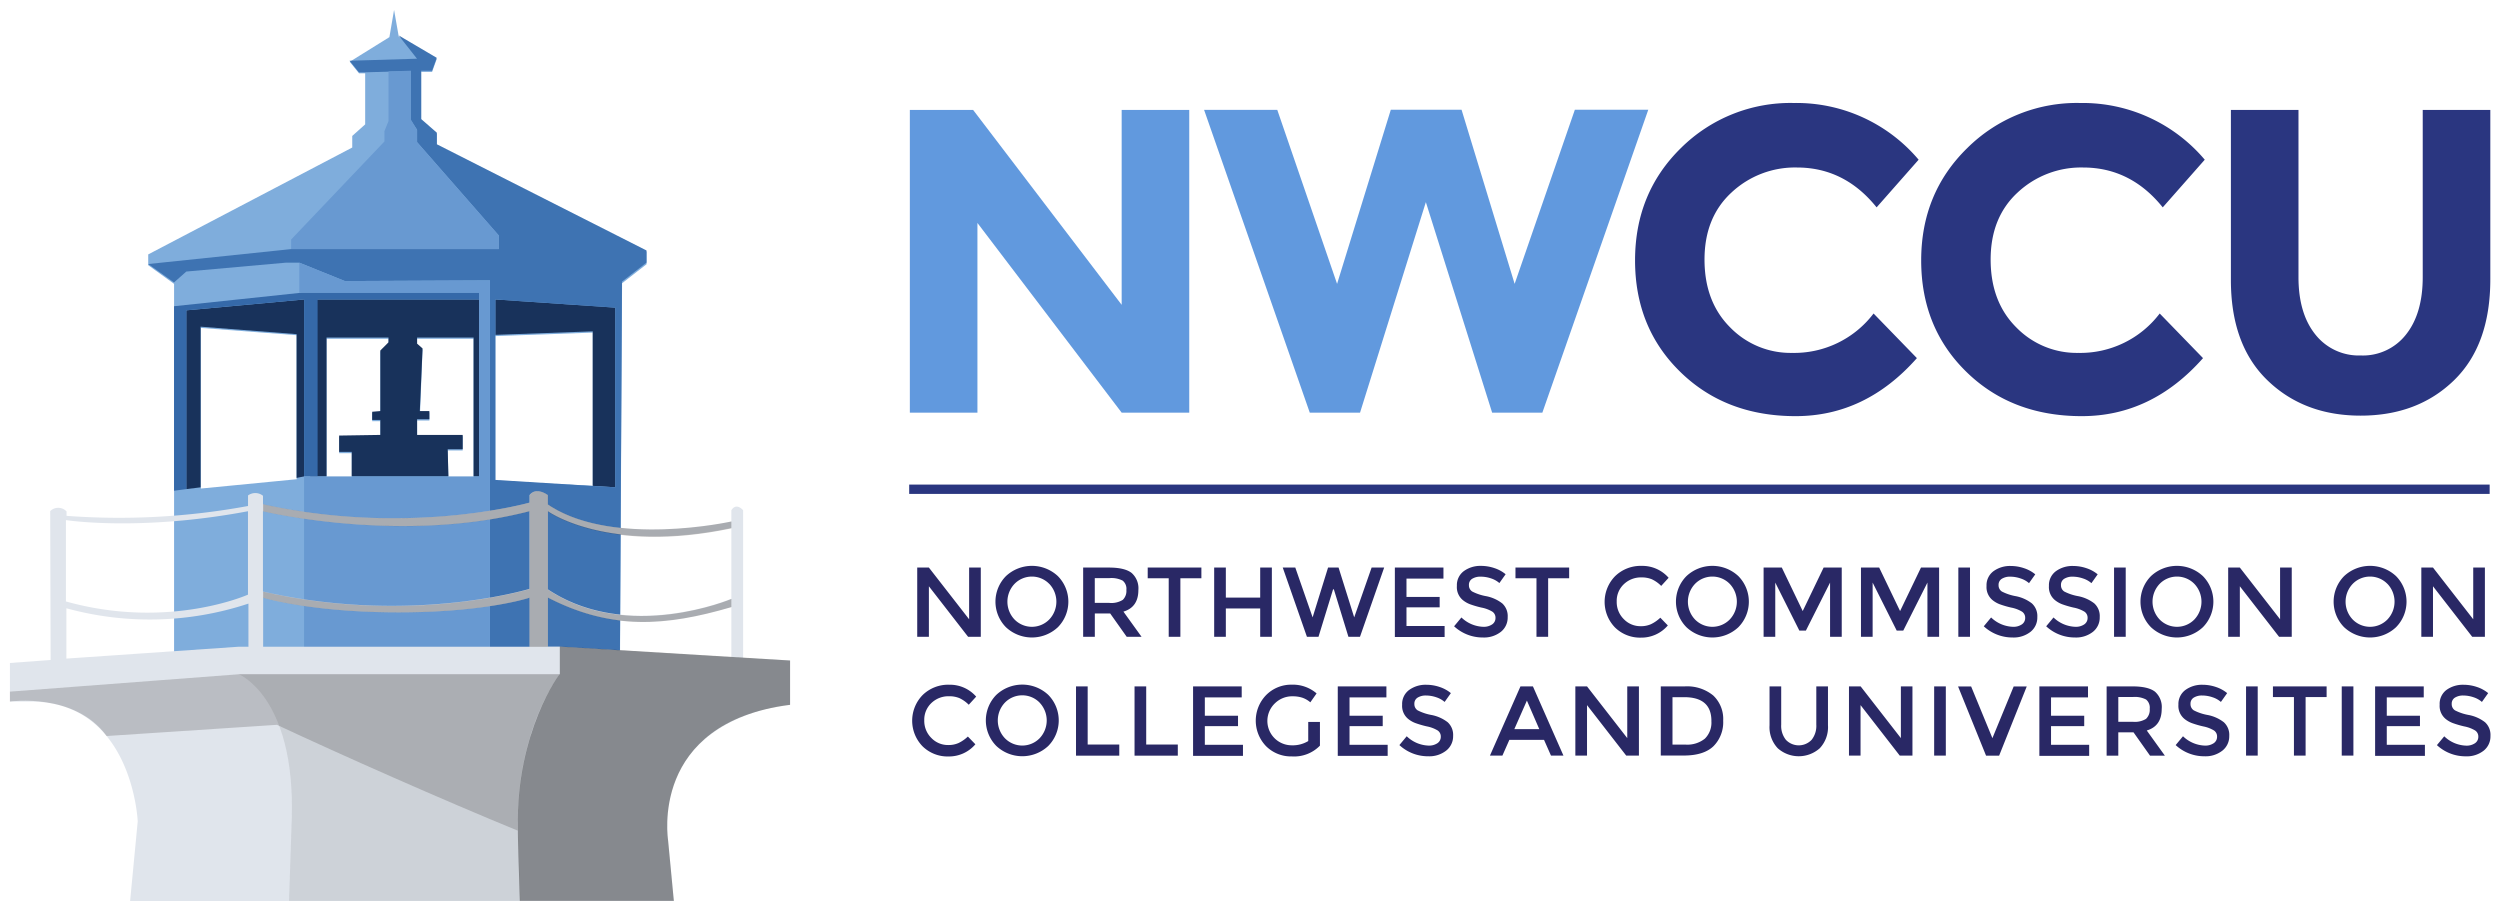
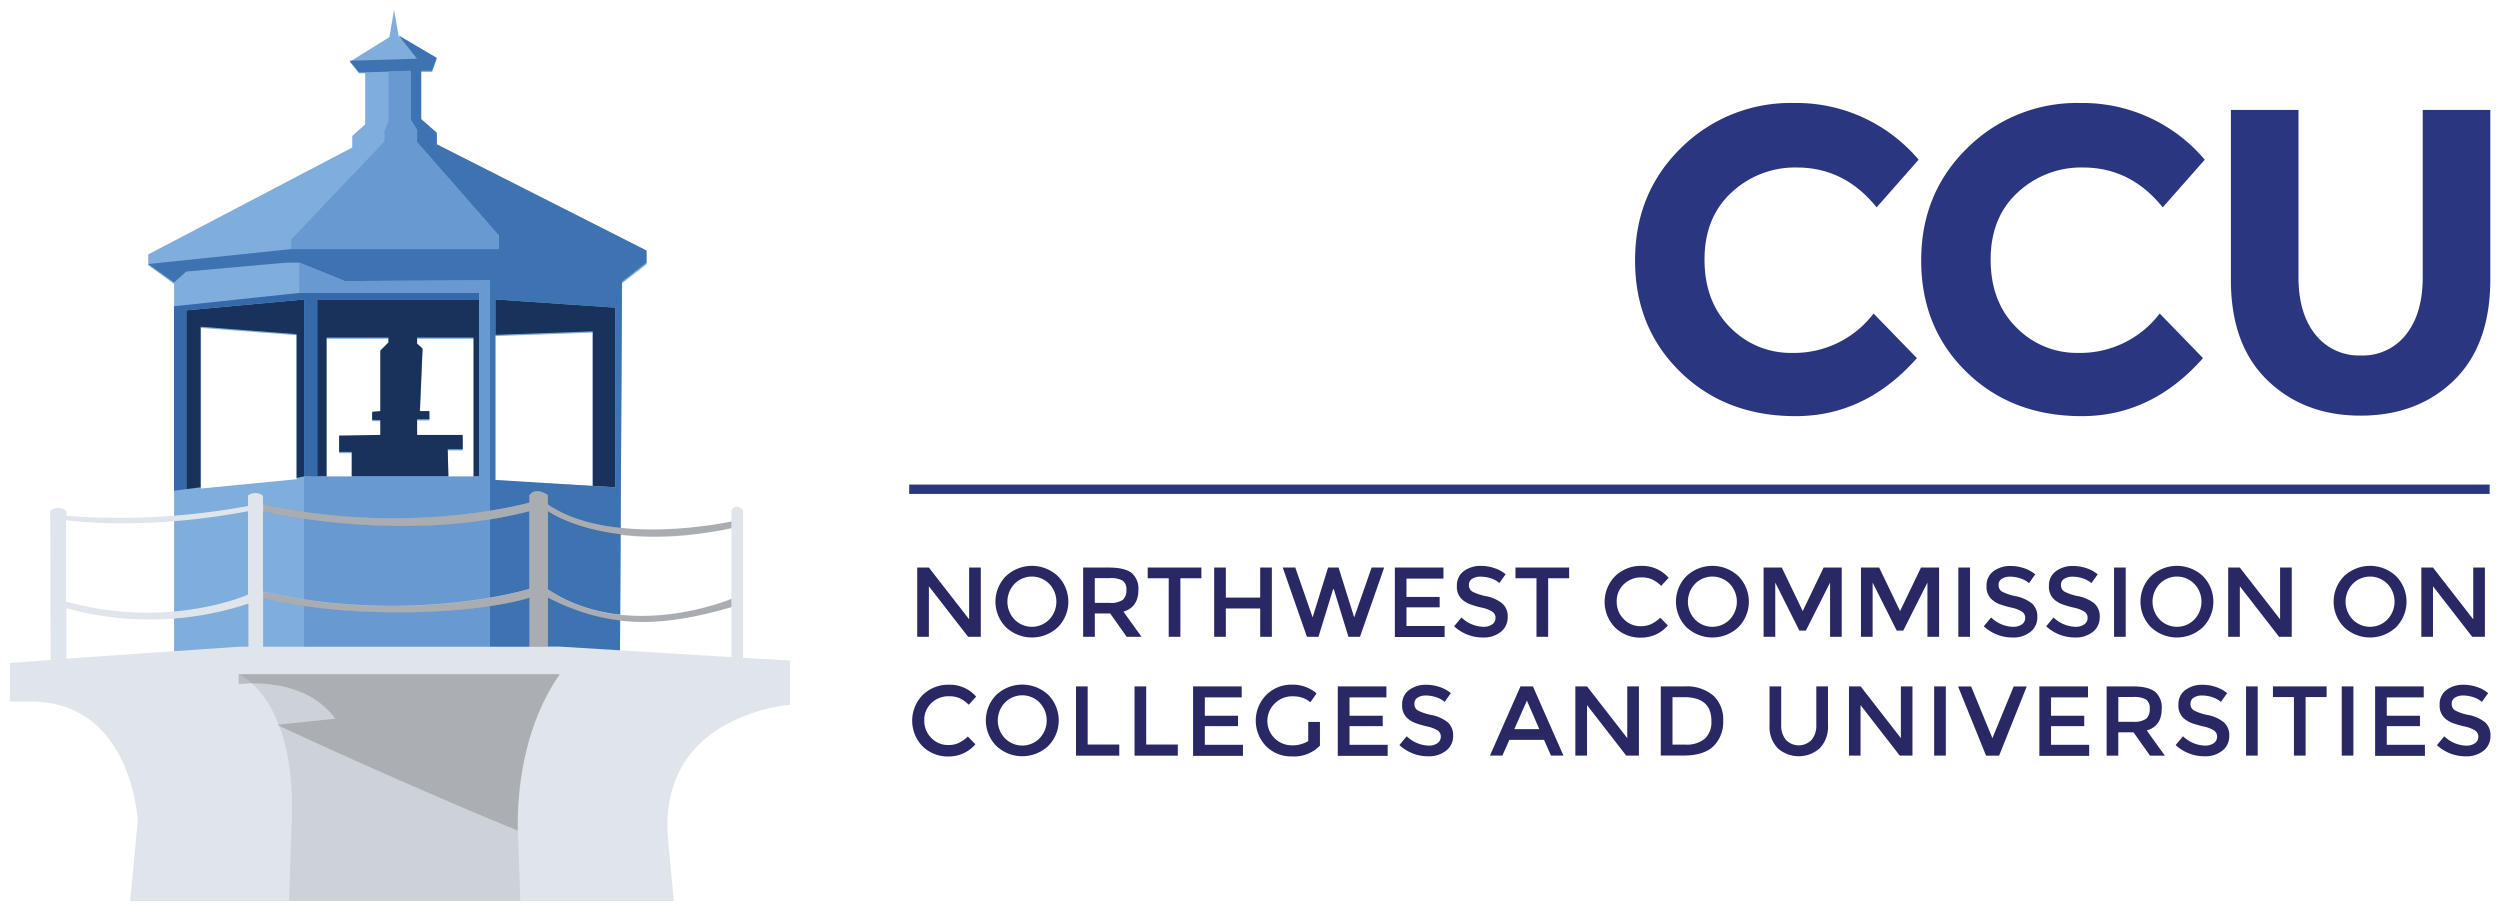
<svg xmlns="http://www.w3.org/2000/svg" id="svg51" height="183.607" viewBox="0 0 504 183.607" width="504">
  <g id="Layer_1" transform="matrix(.941 0 0 .941 2 2.019)">
    <path id="path8" d="m91.47 38.36v-2.48l-3.36-2.88v-10.4h2.33l1-2.77-8.14-4.83-1-5.69-1 5.83-8.5 5.28 2 2.48h1.31v10.93l-2.77 2.48v2.48l-43.71 22.9v2.31l5.54 4v79.59l13-.9h68.83l13.71.66.44-79.48 5.25-4.08v-2.68zm-30 71.49l-20.56 2v-34.41l20.51 1.56v30.8zm19.64-30.08v1l-1.75 1.75v13l-1.75.15v1.75h1.75v3.21l-8.82.15v3.5h2.7v5.25h-5.4v-29.76m31.5 29.75h-5.4l-.15-5.83h3.21v-3.06h-9.76v-3.35h2.63v-1.75h-2l .53-13.42-1.17-1v-1.34h12.1v29.75zm4.67.73v-31.06l20.86-.75v32.84z" fill="#7faddc" transform="translate(0 -9.33)" />
    <path id="path10" d="m104 100.65l20.86 1.02v-32.83l-20.86.75zm-39.67-.73h36.17v-37.91h-36.17zm-23.48-32.08v34.42l20.57-1.75v-31.07z" fill="none" />
    <path id="path12" d="m37.79 102.64l3.06-.38v-34.42l20.57 1.6v30.8l1.6-.32v-37.91l-25.23 2.33z" fill="#18325b" />
    <path id="path14" d="m40.85 102.26l20.57-1.75v-31.07l-20.57-1.6zm63.15-1.61l20.86 1.02v-32.83l-20.86.75zm-33.47-5.98v-3.5l8.83-.14v-3.21h-1.75v-1.75l1.75-.15v-12.98l1.75-1.75v-1.02h-13.28v29.75h5.4v-5.25zm16.7-24.5v1.31l1.17 1.02-.59 13.42h2.05v1.75h-2.63v3.36h9.77v3.06h-3.21l.15 5.83h5.4v-29.75z" fill="none" />
    <path id="path16" d="m64.33 99.92h3.5v-29.75h13.28v1.02l-1.75 1.75v12.98l-1.75.15v1.75h1.75v3.21l-8.83.14v3.5h2.7v5.25h20.71l-.15-5.83h3.21v-3.06h-9.77v-3.36h2.63v-1.75h-2.05l.59-13.42-1.17-1.02v-1.31h12.11v29.75h1.16v-37.91h-36.17z" fill="#18325b" />
    <path id="path18" d="m40.85 102.26l20.57-2.02v-30.8l-20.57-1.6zm26.98-2.34h5.4v-5.25h-2.7v-3.5l8.83-.14v-3.21h-1.75v-1.75l1.75-.15v-12.98l1.75-1.75v-1.02h-13.28zm19.4-28.44l1.17 1.02-.59 13.42h2.05v1.75h-2.63v3.36h9.77v3.06h-3.21l.15 5.83h5.4v-29.75h-12.11z" fill="none" />
    <path id="path20" d="m104 69.59l20.86-.75v33.1l4.84.32v-38.5l-25.7-1.75z" fill="#18325b" />
    <path id="path22" d="m104 69.59v31.06l20.86 1.29v-33.1z" fill="none" />
    <path id="path24" d="m35.16 63.46v39.53l2.63-.35v-38.3l25.23-2.33v37.91h2.9v-37.91h34.58v-1.46h-37.92z" fill="#3569a9" />
    <path id="path26" d="m91.46 38.09v-2.48l-3.35-2.92v-10.35h2.33l1-2.77-8.17-4.81 3.94 5-14.44.44 2 2.48h1.31l9.77-.29v10.5l1.38 2.11v2.63l17.5 20v2.92h-44.48l-30.63 3.2 5.54 3.94 2.63-2.33 21.29-1.9h2.92l9.77 3.94 31.06-.15v79.12h14.17l13.69.63.44-79.48 5.25-4.08v-2.6zm38.24 73.5l-25.7-1.59v-38.66l25.7 1.76v38.5z" fill="#3e73b2" transform="translate(0 -9.33)" />
    <path id="path28" d="m62 54.13v6.42h38.5v39.37h-37.48v37.12h39.82v-79.12l-31.07.15zm25.23-25.81v-2.63l-1.31-2.19v-10.5l-4.81.15v10.64l-.88 2.19v2.19l-19.98 21v2.04h44.48v-2.91z" fill="#6899d1" />
    <path id="path30" d="m141 187.19c-2.41-27 26.14-29 26.14-29v-9.5l-10.06-.56-39.27-2.41h-2.55v-10.5c13.56 7 25.23 6.13 39.3 2v10.78l2.52.15v-31.65c0 0-1.42-1.75-2.52 0v2.41c0 0-25.52 5.69-39.3-3.65v-2c0 0-2.48-1.9-3.94 0v1.6c0 0-25.67 7.29-57.1.36v-1.82a2.63 2.63 0 0 0-3.21-.07v2.26a152 152 0 0 1-38.88 2.11v-.95a2.45 2.45 0 0 0-3.5-.07c0 1.82.09 31.9.09 31.9l-8.72.64v8.26h4.38c21.92 0 23 25.67 23 25.67l-1.63 17.06h116.48c-.57-6.06-.98-10.53-1.23-13.02zm-25.74-70.48c0 0 12.62 9.19 39.3 3.57v15.17c0 0-22.17 9.41-39.3-2v-16.7zm-64.26 29.03h-2l-36.9 2.54v-10.78a67.29 67.29 0 0 0 39-1v9.26zm0-11.16c0 0-17 7.61-39 1.46v-17.43c0 0 15.77 2.48 39-1.9zm60.31 11.16h-57.06v-10.5c0 0 10.21 3.14 29 3.14 18.79 0 28.07-3.14 28.07-3.14v10.5zm0-12.4c0 0-25.38 7.8-57.1.58v-17.21c0 0 29.5 7.15 57.1 0z" fill="#e0e5ec" transform="translate(0 -9.33)" />
    <path id="path32" d="m108.8 184.6c0 0-.71-19.49 9-33h-68.8c0 0 12.12 4.82 11.39 30.78-.1 3.47-.31 9.67-.59 17.79h49.56z" fill="#231f20" opacity=".1" transform="translate(0 -9.33)" />
-     <path id="path34" d="m141 187.19c0 0-4.16-25.16 26.14-29v-9.5l-49.33-3v5.9c0 0-9.33 12-9 33 0 2.34.19 7.79.43 15.6h33z" opacity=".4" transform="translate(0 -9.33)" />
-     <path id="path36" d="m57.2 162.47c14 6.56 35.66 16.14 51.59 22.67 0-5.28-.1-20.08 9-33.5h-68.79l-49 3.72v2.12c0 0 13.89-2 20.72 7.39" fill="#231f20" opacity=".2" transform="translate(0 -9.33)" />
+     <path id="path36" d="m57.2 162.47c14 6.56 35.66 16.14 51.59 22.67 0-5.28-.1-20.08 9-33.5h-68.79v2.12c0 0 13.89-2 20.72 7.39" fill="#231f20" opacity=".2" transform="translate(0 -9.33)" />
    <path id="path38" d="m154.59 118.9c0 0-25.52 5.69-39.3-3.65v-2c0 0-2.48-1.9-3.94 0v1.6c0 0-25.67 7.29-57.1.36v1.53c0 0 29.5 7.15 57.1 0v16.63c0 0-25.38 7.8-57.1.58v1.31c0 0 10.21 3.14 29 3.14 18.79 0 28.07-3.14 28.07-3.14v10.5h3.94v-10.5c13.56 7 25.23 6.13 39.3 2v-1.75c0 0-22.17 9.41-39.3-2v-16.7c0 0 12.62 9.19 39.3 3.57v-1.48z" fill="#231f20" opacity=".29" transform="translate(0 -9.33)" />
-     <path id="path40" d="m238.18 30.73h14.48v64.86h-14.48l-30.9-40.64v40.64h-14.48v-64.86h13.55l31.83 41.76zm46.15 37.27l11.51-37.3h15.16l11.37 37.3 12.9-37.3h15.73l-22.69 64.89h-10.76l-14.2-45.1-14.1 45.1h-10.77l-22.64-64.86h15.68z" fill="#6199de" transform="translate(0 -9.33)" />
    <path id="path42" d="m381.82 82.79a21.36 21.36 0 0 0 17.45-8.44l9.28 9.56q-11 12.44-26 12.43-15-.01-24.68-9.47-9.7-9.46-9.7-23.89 0-14.43 9.83-24.08a33.29 33.29 0 0 1 24.17-9.65 34.26 34.26 0 0 1  26.75 12.15l-9 10.21q-6.87-8.54-17.07-8.54a19.9 19.9 0 0 0-14 5.34q-5.8 5.34-5.8 14.38 0 9.04 5.48 14.52a18.06 18.06 0 0 0 13.29 5.48zm61.3 0a21.36 21.36 0 0 0 17.45-8.44l9.28 9.56q-11 12.44-26 12.43-15-.01-24.68-9.47-9.7-9.46-9.7-23.89 0-14.43 9.88-24.08a33.29 33.29 0 0 1 24.17-9.65 34.26 34.26 0 0 1  26.7 12.15l-9 10.21q-6.87-8.54-17.07-8.54a19.9 19.9 0 0 0-14 5.34q-5.8 5.34-5.8 14.38 0 9.04 5.48 14.52a18.06 18.06 0 0 0 13.29 5.48zm50.79-3.95a11.85 11.85 0 0 0 9.74 4.5 11.72 11.72 0 0 0  9.7-4.5q3.57-4.5 3.57-12.3v-35.81h14.48v36.27q0 14.11-7.79 21.67-7.79 7.56-20 7.56-12.16 0-20-7.61-7.84-7.61-7.79-21.62v-36.27h14.48v35.82q0 7.79 3.61 12.29z" fill="#2a3680" transform="translate(0 -9.33)" />
    <path id="path44" d="m205.48 128.78h2.52v14.83h-2.72l-8.4-10.82v10.82h-2.5v-14.83h2.5l8.62 11.08v-11.08zm19.03 12.78a8.13 8.13 0 0 1-11.12 0 7.79 7.79 0 0 1  0-10.95 8.14 8.14 0 0 1  11.12 0 7.79 7.79 0 0 1  0 10.95zm-1.84-9.28a5.2 5.2 0 0 0-7.45 0 5.54 5.54 0 0 0  0 7.62 5.2 5.2 0 0 0  7.45 0 5.54 5.54 0 0 0  .01-7.62zm19.09 1.31q0 3.67-3.2 4.63l3.88 5.39h-3.18l-3.54-5h-3.29v5h-2.5v-14.83h5.52q3.39 0 4.86 1.15a4.38 4.38 0 0 1 1.45 3.66zm-3.33 2.1a2.64 2.64 0 0 0  .76-2.11 2.26 2.26 0 0 0-.79-2 5.22 5.22 0 0 0-2.8-.54h-3.18v5.31h3.12a4.59 4.59 0 0 0 2.89-.66zm12.33-4.62v12.54h-2.5v-12.54h-4.5v-2.29h11.5v2.29zm7.24 12.54v-14.83h2.5v6.43h7.36v-6.43h2.5v14.83h-2.5v-6.07h-7.36v6.07zm21.09-4.16l3.31-10.67h2.25l3.35 10.67 3.73-10.67h2.69l-5.18 14.83h-2.48l-3.12-10.16h-.17l-3.12 10.16h-2.48l-5.18-14.83h2.69zm28.03-10.67v2.36h-7.92v3.93h7.11v2.23h-7.11v4h8.17v2.36h-10.66v-14.88h10.42zm7.95 1.95a3.29 3.29 0 0 0-1.79.45 1.49 1.49 0 0 0-.7 1.35 1.57 1.57 0 0 0  .7 1.38 10.56 10.56 0 0 0  3 1 8.21 8.21 0 0 1  3.44 1.55 3.67 3.67 0 0 1  1.16 2.94 3.89 3.89 0 0 1-1.46 3.15 5.83 5.83 0 0 1-3.84 1.21 9 9 0 0 1-6.18-2.4l1.57-1.89a7.07 7.07 0 0 0 4.67 2 3.18 3.18 0 0 0  1.92-.52 1.63 1.63 0 0 0  .71-1.38 1.55 1.55 0 0 0-.67-1.34 7 7 0 0 0-2.3-.87 20.68 20.68 0 0 1-2.48-.72 5.59 5.59 0 0 1-1.51-.86 3.59 3.59 0 0 1-1.31-3.08 3.72 3.72 0 0 1  1.5-3.17 6 6 0 0 1  3.7-1.11 8.89 8.89 0 0 1  2.82.47 7.39 7.39 0 0 1  2.42 1.32l-1.34 1.89a5.06 5.06 0 0 0-1.78-1 6.87 6.87 0 0 0-2.25-.37zm14.48.34v12.54h-2.5v-12.54h-4.5v-2.29h11.5v2.29zm19.8 10.27a5.24 5.24 0 0 0 2.23-.43 7.68 7.68 0 0 0  2-1.39l1.61 1.66a7.42 7.42 0 0 1-5.72 2.61 7.66 7.66 0 0 1-5.58-2.16 7.87 7.87 0 0 1  0-11 7.84 7.84 0 0 1  5.71-2.21 7.47 7.47 0 0 1  5.76 2.55l-1.59 1.74a6.94 6.94 0 0 0-2-1.42 5.62 5.62 0 0 0-2.22-.4 5.27 5.27 0 0 0-3.78 1.45 4.9 4.9 0 0 0-1.53 3.71 5.13 5.13 0 0 0  1.52 3.78 4.92 4.92 0 0 0  3.59 1.51zm20.95.22a8.13 8.13 0 0 1-11.12 0 7.79 7.79 0 0 1  0-10.95 8.14 8.14 0 0 1  11.12 0 7.79 7.79 0 0 1  0 10.95zm-1.84-9.28a5.2 5.2 0 0 0-7.45 0 5.54 5.54 0 0 0  0 7.62 5.2 5.2 0 0 0  7.45 0 5.54 5.54 0 0 0  0-7.62zm9.75 11.33h-2.5v-14.83h3.9l4.48 9.32 4.48-9.32h3.88v14.83h-2.5v-11.61l-5.18 10.29h-1.4l-5.16-10.29v11.59zm20.86 0h-2.5v-14.83h3.9l4.48 9.32 4.48-9.32h3.88v14.83h-2.5v-11.61l-5.18 10.29h-1.4l-5.16-10.29v11.59zm18.36-14.83h2.5v14.83h-2.5zm11.11 1.95a3.29 3.29 0 0 0-1.79.45 1.49 1.49 0 0 0-.7 1.35 1.57 1.57 0 0 0  .7 1.38 10.56 10.56 0 0 0  3 1 8.21 8.21 0 0 1  3.44 1.55 3.67 3.67 0 0 1  1.16 2.94 3.89 3.89 0 0 1-1.46 3.15 5.83 5.83 0 0 1-3.84 1.21 9 9 0 0 1-6.17-2.4l1.57-1.89a7.07 7.07 0 0 0 4.67 2 3.18 3.18 0 0 0  1.92-.52 1.63 1.63 0 0 0  .71-1.38 1.55 1.55 0 0 0-.67-1.34 7 7 0 0 0-2.3-.87 20.68 20.68 0 0 1-2.48-.72 5.6 5.6 0 0 1-1.51-.86 3.59 3.59 0 0 1-1.32-3.06 3.72 3.72 0 0 1  1.5-3.17 6 6 0 0 1  3.7-1.11 8.89 8.89 0 0 1  2.82.47 7.39 7.39 0 0 1  2.42 1.32l-1.34 1.89a5.06 5.06 0 0 0-1.78-1 6.87 6.87 0 0 0-2.25-.39zm13.37 0a3.29 3.29 0 0 0-1.79.45 1.49 1.49 0 0 0-.7 1.35 1.57 1.57 0 0 0  .7 1.38 10.56 10.56 0 0 0  3 1 8.21 8.21 0 0 1  3.44 1.55 3.67 3.67 0 0 1  1.16 2.94 3.89 3.89 0 0 1-1.46 3.15 5.83 5.83 0 0 1-3.84 1.21 9 9 0 0 1-6.17-2.4l1.57-1.89a7.07 7.07 0 0 0 4.67 2 3.18 3.18 0 0 0  1.92-.52 1.63 1.63 0 0 0  .71-1.38 1.55 1.55 0 0 0-.67-1.34 7 7 0 0 0-2.3-.87 20.68 20.68 0 0 1-2.48-.72 5.6 5.6 0 0 1-1.51-.86 3.59 3.59 0 0 1-1.32-3.06 3.72 3.72 0 0 1  1.5-3.17 6 6 0 0 1  3.7-1.11 8.89 8.89 0 0 1  2.82.47 7.39 7.39 0 0 1  2.42 1.32l-1.34 1.89a5.06 5.06 0 0 0-1.78-1 6.87 6.87 0 0 0-2.25-.39zm8.88-1.95h2.5v14.83h-2.5zm19.03 12.78a8.13 8.13 0 0 1-11.12 0 7.79 7.79 0 0 1  0-10.95 8.14 8.14 0 0 1  11.12 0 7.79 7.79 0 0 1  0 10.95zm-1.82-9.28a5.2 5.2 0 0 0-7.45 0 5.54 5.54 0 0 0  0 7.62 5.2 5.2 0 0 0  7.45 0 5.54 5.54 0 0 0  0-7.62zm18.36-3.5h2.5v14.83h-2.72l-8.4-10.82v10.82h-2.5v-14.83h2.5l8.62 11.08zm24.84 12.78a8.13 8.13 0 0 1-11.12 0 7.79 7.79 0 0 1  0-10.95 8.14 8.14 0 0 1  11.12 0 7.79 7.79 0 0 1  0 10.95zm-1.84-9.28a5.2 5.2 0 0 0-7.45 0 5.54 5.54 0 0 0  0 7.62 5.2 5.2 0 0 0  7.45 0 5.54 5.54 0 0 0  .01-7.62zm18.38-3.5h2.5v14.83h-2.72l-8.4-10.82v10.82h-2.5v-14.83h2.5l8.62 11.08zm-326.74 38.02a5.24 5.24 0 0 0 2.23-.43 7.68 7.68 0 0 0  2-1.39l1.61 1.66a7.42 7.42 0 0 1-5.72 2.61 7.66 7.66 0 0 1-5.58-2.16 7.87 7.87 0 0 1  0-11 7.84 7.84 0 0 1  5.71-2.21 7.47 7.47 0 0 1  5.76 2.55l-1.59 1.74a7 7 0 0 0-2-1.42 5.61 5.61 0 0 0-2.22-.4 5.27 5.27 0 0 0-3.78 1.45 4.9 4.9 0 0 0-1.53 3.71 5.13 5.13 0 0 0  1.52 3.78 4.91 4.91 0 0 0  3.59 1.51zm21.45.2a8.13 8.13 0 0 1-11.12 0 7.79 7.79 0 0 1  0-10.95 8.14 8.14 0 0 1  11.12 0 7.79 7.79 0 0 1  0 10.95zm-1.84-9.28a5.2 5.2 0 0 0-7.45 0 5.54 5.54 0 0 0  0 7.62 5.2 5.2 0 0 0  7.45 0 5.54 5.54 0 0 0  .01-7.6zm7.79 11.36v-14.84h2.5v12.46h6.77v2.38zm12.54 0v-14.84h2.5v12.46h6.77v2.38zm22.96-14.84v2.36h-7.9v3.93h7.11v2.23h-7.11v4h8.17v2.36h-10.69v-14.88zm14.26 7.62h2.5v5.07a7.7 7.7 0 0 1-6 2.31 7.57 7.57 0 0 1-5.51-2.16 7.87 7.87 0 0 1  0-11 7.53 7.53 0 0 1  5.46-2.21 7.77 7.77 0 0 1  5.33 1.87l-1.34 1.91a5.22 5.22 0 0 0-1.75-1 6.63 6.63 0 0 0-2-.29 5.27 5.27 0 0 0-3.78 1.45 5.22 5.22 0 0 0  3.55 9.05 6.41 6.41 0 0 0  3.53-.91v-4.07zm16.74-7.62v2.36h-7.9v3.93h7.11v2.23h-7.11v4h8.17v2.36h-10.69v-14.88zm8.48 1.95a3.29 3.29 0 0 0-1.79.45 1.49 1.49 0 0 0-.7 1.35 1.57 1.57 0 0 0  .7 1.38 10.56 10.56 0 0 0  3 1 8.21 8.21 0 0 1  3.44 1.55 3.67 3.67 0 0 1  1.16 2.94 3.89 3.89 0 0 1-1.49 3.14 5.84 5.84 0 0 1-3.84 1.21 9 9 0 0 1-6.18-2.4l1.57-1.89a7.07 7.07 0 0 0 4.67 2 3.19 3.19 0 0 0  1.92-.52 1.63 1.63 0 0 0  .71-1.38 1.55 1.55 0 0 0-.67-1.34 7 7 0 0 0-2.3-.87 20.69 20.69 0 0 1-2.48-.72 5.59 5.59 0 0 1-1.51-.86 3.59 3.59 0 0 1-1.32-3.06 3.72 3.72 0 0 1  1.5-3.17 6 6 0 0 1  3.7-1.11 8.89 8.89 0 0 1  2.82.47 7.4 7.4 0 0 1  2.42 1.32l-1.34 1.89a5.06 5.06 0 0 0-1.78-1 6.87 6.87 0 0 0-2.21-.38zm17.86 9.51l-1.49 3.37h-2.67l6.54-14.83h2.67l6.54 14.83h-2.67l-1.49-3.37zm6.41-2.31l-2.65-6.11-2.69 6.11h5.39zm18.88-9.15h2.47v14.83h-2.72l-8.4-10.82v10.82h-2.5v-14.83h2.5l8.62 11.08v-11.08zm18.38 1.94a6.92 6.92 0 0 1 2.14 5.4 7.27 7.27 0 0 1-2.08 5.47q-2.08 2-6.37 2h-4.92v-14.81h5.09a8.83 8.83 0 0 1 6.14 1.94zm-.38 5.46q0-5.09-5.84-5.09h-2.5v10.16h2.81a6 6 0 0 0 4.13-1.28 4.82 4.82 0 0 0  1.39-3.78zm15.95 4.04a3.8 3.8 0 0 0 5.52 0 4.79 4.79 0 0 0  1-3.23v-8.21h2.5v8.32a6.6 6.6 0 0 1-1.76 4.93 6.77 6.77 0 0 1-9 0 6.6 6.6 0 0 1-1.76-4.93v-8.32h2.5v8.21a4.79 4.79 0 0 0 1 3.23zm24.62-11.44h2.5v14.83h-2.72l-8.4-10.82v10.82h-2.48v-14.83h2.5l8.62 11.08v-11.08zm7.15 0h2.5v14.83h-2.5zm13.92 14.84h-2.8l-6-14.83h2.8l4.56 11.08 4.56-11.08h2.8zm19.04-14.84v2.36h-7.92v3.93h7.11v2.23h-7.11v4h8.17v2.36h-10.67v-14.88zm15.79 4.82q0 3.67-3.2 4.63l3.88 5.39h-3.18l-3.54-5h-3.26v5h-2.5v-14.84h5.52q3.4 0 4.86 1.15a4.38 4.38 0 0 1 1.42 3.67zm-3.33 2.1a2.64 2.64 0 0 0  .76-2.11 2.26 2.26 0 0 0-.78-2 5.22 5.22 0 0 0-2.8-.54h-3.15v5.31h3.12a4.59 4.59 0 0 0 2.88-.66zm11.99-4.97a3.29 3.29 0 0 0-1.79.45 1.49 1.49 0 0 0-.7 1.35 1.57 1.57 0 0 0  .7 1.38 10.56 10.56 0 0 0  3 1 8.21 8.21 0 0 1  3.44 1.55 3.67 3.67 0 0 1  1.16 2.94 3.89 3.89 0 0 1-1.47 3.14 5.83 5.83 0 0 1-3.84 1.21 9 9 0 0 1-6.17-2.4l1.57-1.89a7.07 7.07 0 0 0 4.67 2 3.18 3.18 0 0 0  1.92-.52 1.63 1.63 0 0 0  .71-1.38 1.55 1.55 0 0 0-.67-1.34 7 7 0 0 0-2.3-.87 20.68 20.68 0 0 1-2.48-.72 5.6 5.6 0 0 1-1.51-.86 3.59 3.59 0 0 1-1.32-3.06 3.72 3.72 0 0 1  1.5-3.17 6 6 0 0 1  3.7-1.11 8.89 8.89 0 0 1  2.82.47 7.39 7.39 0 0 1  2.42 1.32l-1.34 1.89a5.06 5.06 0 0 0-1.78-1 6.87 6.87 0 0 0-2.24-.38zm9.41-1.95h2.5v14.83h-2.5zm12.76 2.29v12.54h-2.5v-12.54h-4.5v-2.29h11.5v2.29zm7.74-2.29h2.5v14.83h-2.5zm17.57 0v2.36h-7.92v3.93h7.11v2.23h-7.11v4h8.17v2.36h-10.67v-14.88zm8.48 1.95a3.29 3.29 0 0 0-1.79.45 1.49 1.49 0 0 0-.7 1.35 1.57 1.57 0 0 0  .7 1.38 10.56 10.56 0 0 0  3 1 8.21 8.21 0 0 1  3.44 1.55 3.67 3.67 0 0 1  1.16 2.94 3.89 3.89 0 0 1-1.46 3.15 5.83 5.83 0 0 1-3.84 1.21 9 9 0 0 1-6.17-2.4l1.57-1.89a7.07 7.07 0 0 0 4.67 2 3.18 3.18 0 0 0  1.92-.52 1.63 1.63 0 0 0  .71-1.38 1.55 1.55 0 0 0-.67-1.34 7 7 0 0 0-2.3-.87 20.68 20.68 0 0 1-2.48-.72 5.6 5.6 0 0 1-1.51-.86 3.59 3.59 0 0 1-1.32-3.06 3.72 3.72 0 0 1  1.45-3.18 6 6 0 0 1  3.7-1.11 8.89 8.89 0 0 1  2.82.47 7.39 7.39 0 0 1  2.42 1.32l-1.34 1.89a5.06 5.06 0 0 0-1.78-1 6.87 6.87 0 0 0-2.2-.38z" fill="#292865" transform="translate(0 -9.33)" />
    <path id="path46" d="m192.66 101.67h338.6v2h-338.6z" fill="#2a3680" />
  </g>
</svg>